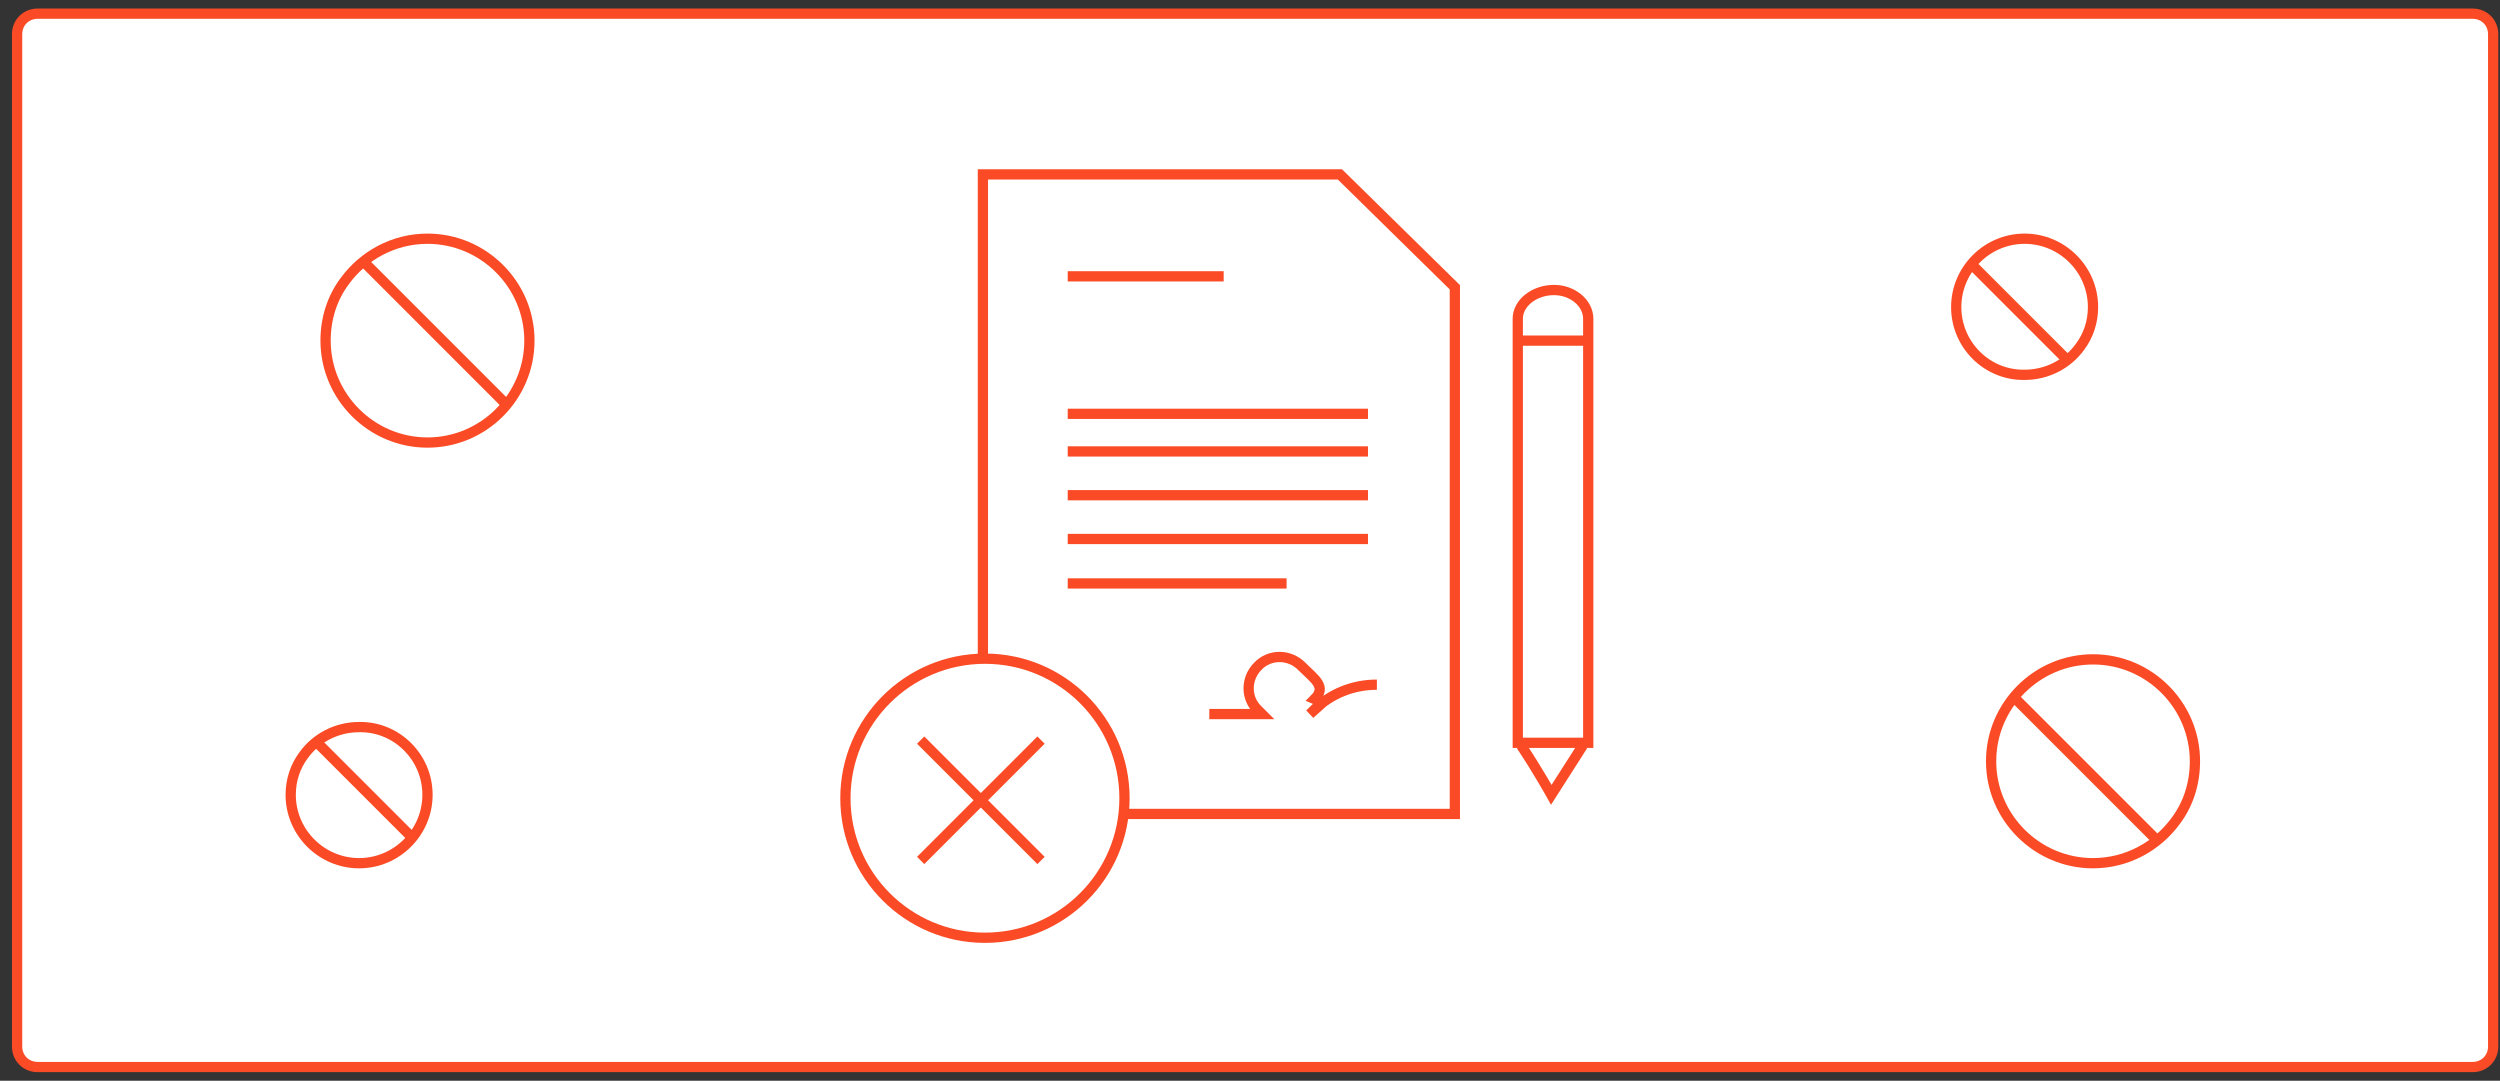
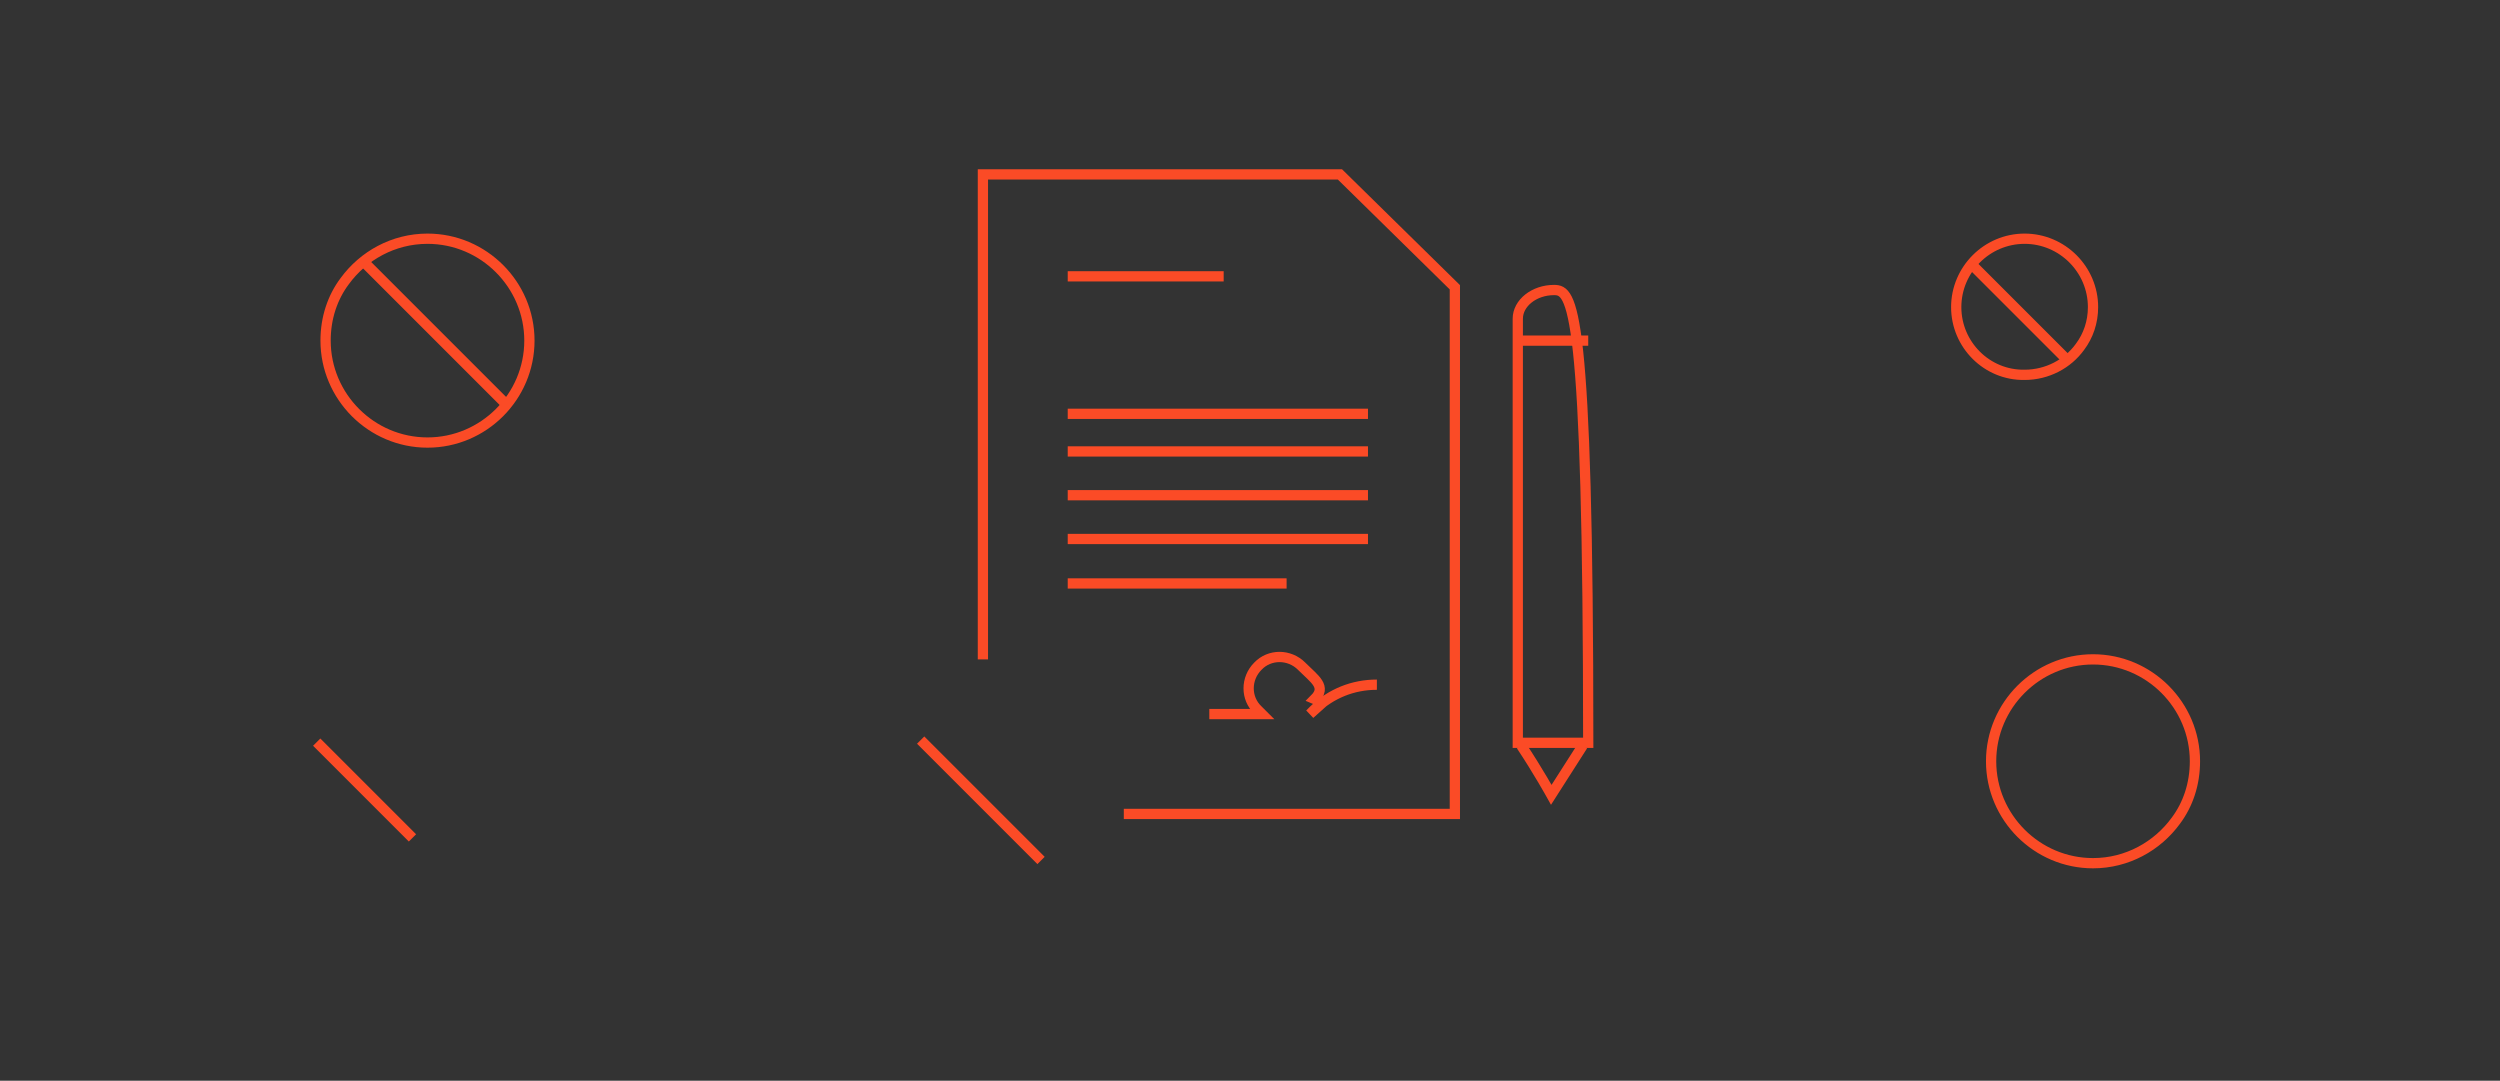
<svg xmlns="http://www.w3.org/2000/svg" id="Layer_1" x="0px" y="0px" width="365.5px" height="158px" viewBox="0 0 365.5 158" style="enable-background:new 0 0 365.5 158;" xml:space="preserve">
  <rect x="0" y="0" width="365.5" height="158" fill="#333333" stroke="none" />
  <style type="text/css"> .st0{fill:#FFFFFF;stroke:#FB4B26;stroke-width:1.5;stroke-miterlimit:10;} .st1{fill:none;stroke:#FB4B26;stroke-width:1.5;stroke-miterlimit:10;} </style>
  <g id="Layer_1_1_">
-     <path class="st0" d="M5.5,2h356c1.7,0,3,1.3,3,3v148c0,1.7-1.3,3-3,3H5.5c-1.7,0-3-1.3-3-3V5C2.5,3.3,3.8,2,5.5,2z" />
    <g>
      <g>
        <g>
          <path class="st1" d="M164.3,119h48.4V42l-16.8-16.5h-52.2v70.9" />
          <line class="st1" x1="200" y1="60.5" x2="156.1" y2="60.5" />
          <line class="st1" x1="200" y1="66" x2="156.1" y2="66" />
          <line class="st1" x1="200" y1="72.4" x2="156.1" y2="72.4" />
          <line class="st1" x1="200" y1="78.8" x2="156.1" y2="78.8" />
          <line class="st1" x1="188.1" y1="85.3" x2="156.1" y2="85.3" />
          <line class="st1" x1="178.9" y1="40.4" x2="156.1" y2="40.4" />
          <path class="st1" d="M201.3,100.1c-3.5,0-6.7,1.3-9.2,3.7l-0.6,0.6l1.9-1.7l-1.2-0.5c1.8-1.8,0-2.9-1.8-4.7l-0.1-0.1 c-1.8-1.8-4.7-1.8-6.4,0c-1.8,1.8-1.8,4.7,0,6.4l0.6,0.6h-7.7" />
        </g>
      </g>
    </g>
-     <path class="st1" d="M227.2,42.4c-2.9,0-5.3,1.9-5.3,4.2c0,29.9,0,62,0,62h10.3v-62C232.2,44.3,229.9,42.4,227.2,42.4" />
+     <path class="st1" d="M227.2,42.4c-2.9,0-5.3,1.9-5.3,4.2c0,29.9,0,62,0,62h10.3C232.2,44.3,229.9,42.4,227.2,42.4" />
    <line class="st1" x1="221.9" y1="49.8" x2="232.2" y2="49.8" />
    <path class="st1" d="M222.4,109c2.4,3.6,4.4,7.2,4.4,7.2l4.6-7.2" />
-     <circle class="st1" cx="144" cy="116.7" r="20.4" />
    <g>
      <line class="st1" x1="134.6" y1="108.2" x2="152.2" y2="125.8" />
-       <line class="st1" x1="152.2" y1="108.2" x2="134.6" y2="125.8" />
    </g>
    <g>
      <path class="st1" d="M77.4,49.8c0,8.2-6.7,14.9-14.9,14.9S47.6,58,47.6,49.8c0-3.3,1-6.3,2.8-8.7c2.7-3.7,7.1-6.2,12.1-6.2 C70.7,34.9,77.4,41.6,77.4,49.8z" />
      <line class="st1" x1="74.1" y1="59.2" x2="53.2" y2="38.3" />
    </g>
    <g>
-       <path class="st1" d="M62.5,116.2c0,5.5-4.5,10-10,10s-10-4.5-10-10c0-2.2,0.7-4.2,1.9-5.8c1.8-2.5,4.8-4.1,8.1-4.1 C58,106.2,62.5,110.7,62.5,116.2z" />
      <line class="st1" x1="60.3" y1="122.5" x2="46.3" y2="108.5" />
    </g>
    <g>
      <path class="st1" d="M291.1,111.3c0-8.2,6.7-14.9,14.9-14.9c8.2,0,14.9,6.7,14.9,14.9c0,3.3-1,6.3-2.8,8.7 c-2.7,3.7-7.1,6.2-12.1,6.2C297.8,126.2,291.1,119.5,291.1,111.3z" />
-       <line class="st1" x1="294.4" y1="101.9" x2="315.3" y2="122.8" />
    </g>
    <g>
      <path class="st1" d="M286,44.9c0-5.5,4.5-10,10-10s10,4.5,10,10c0,2.2-0.7,4.2-1.9,5.8c-1.8,2.5-4.8,4.1-8.1,4.1 C290.5,54.9,286,50.4,286,44.9z" />
      <line class="st1" x1="288.2" y1="38.6" x2="302.2" y2="52.6" />
    </g>
  </g>
  <g id="Layer_2_1_"> </g>
</svg>